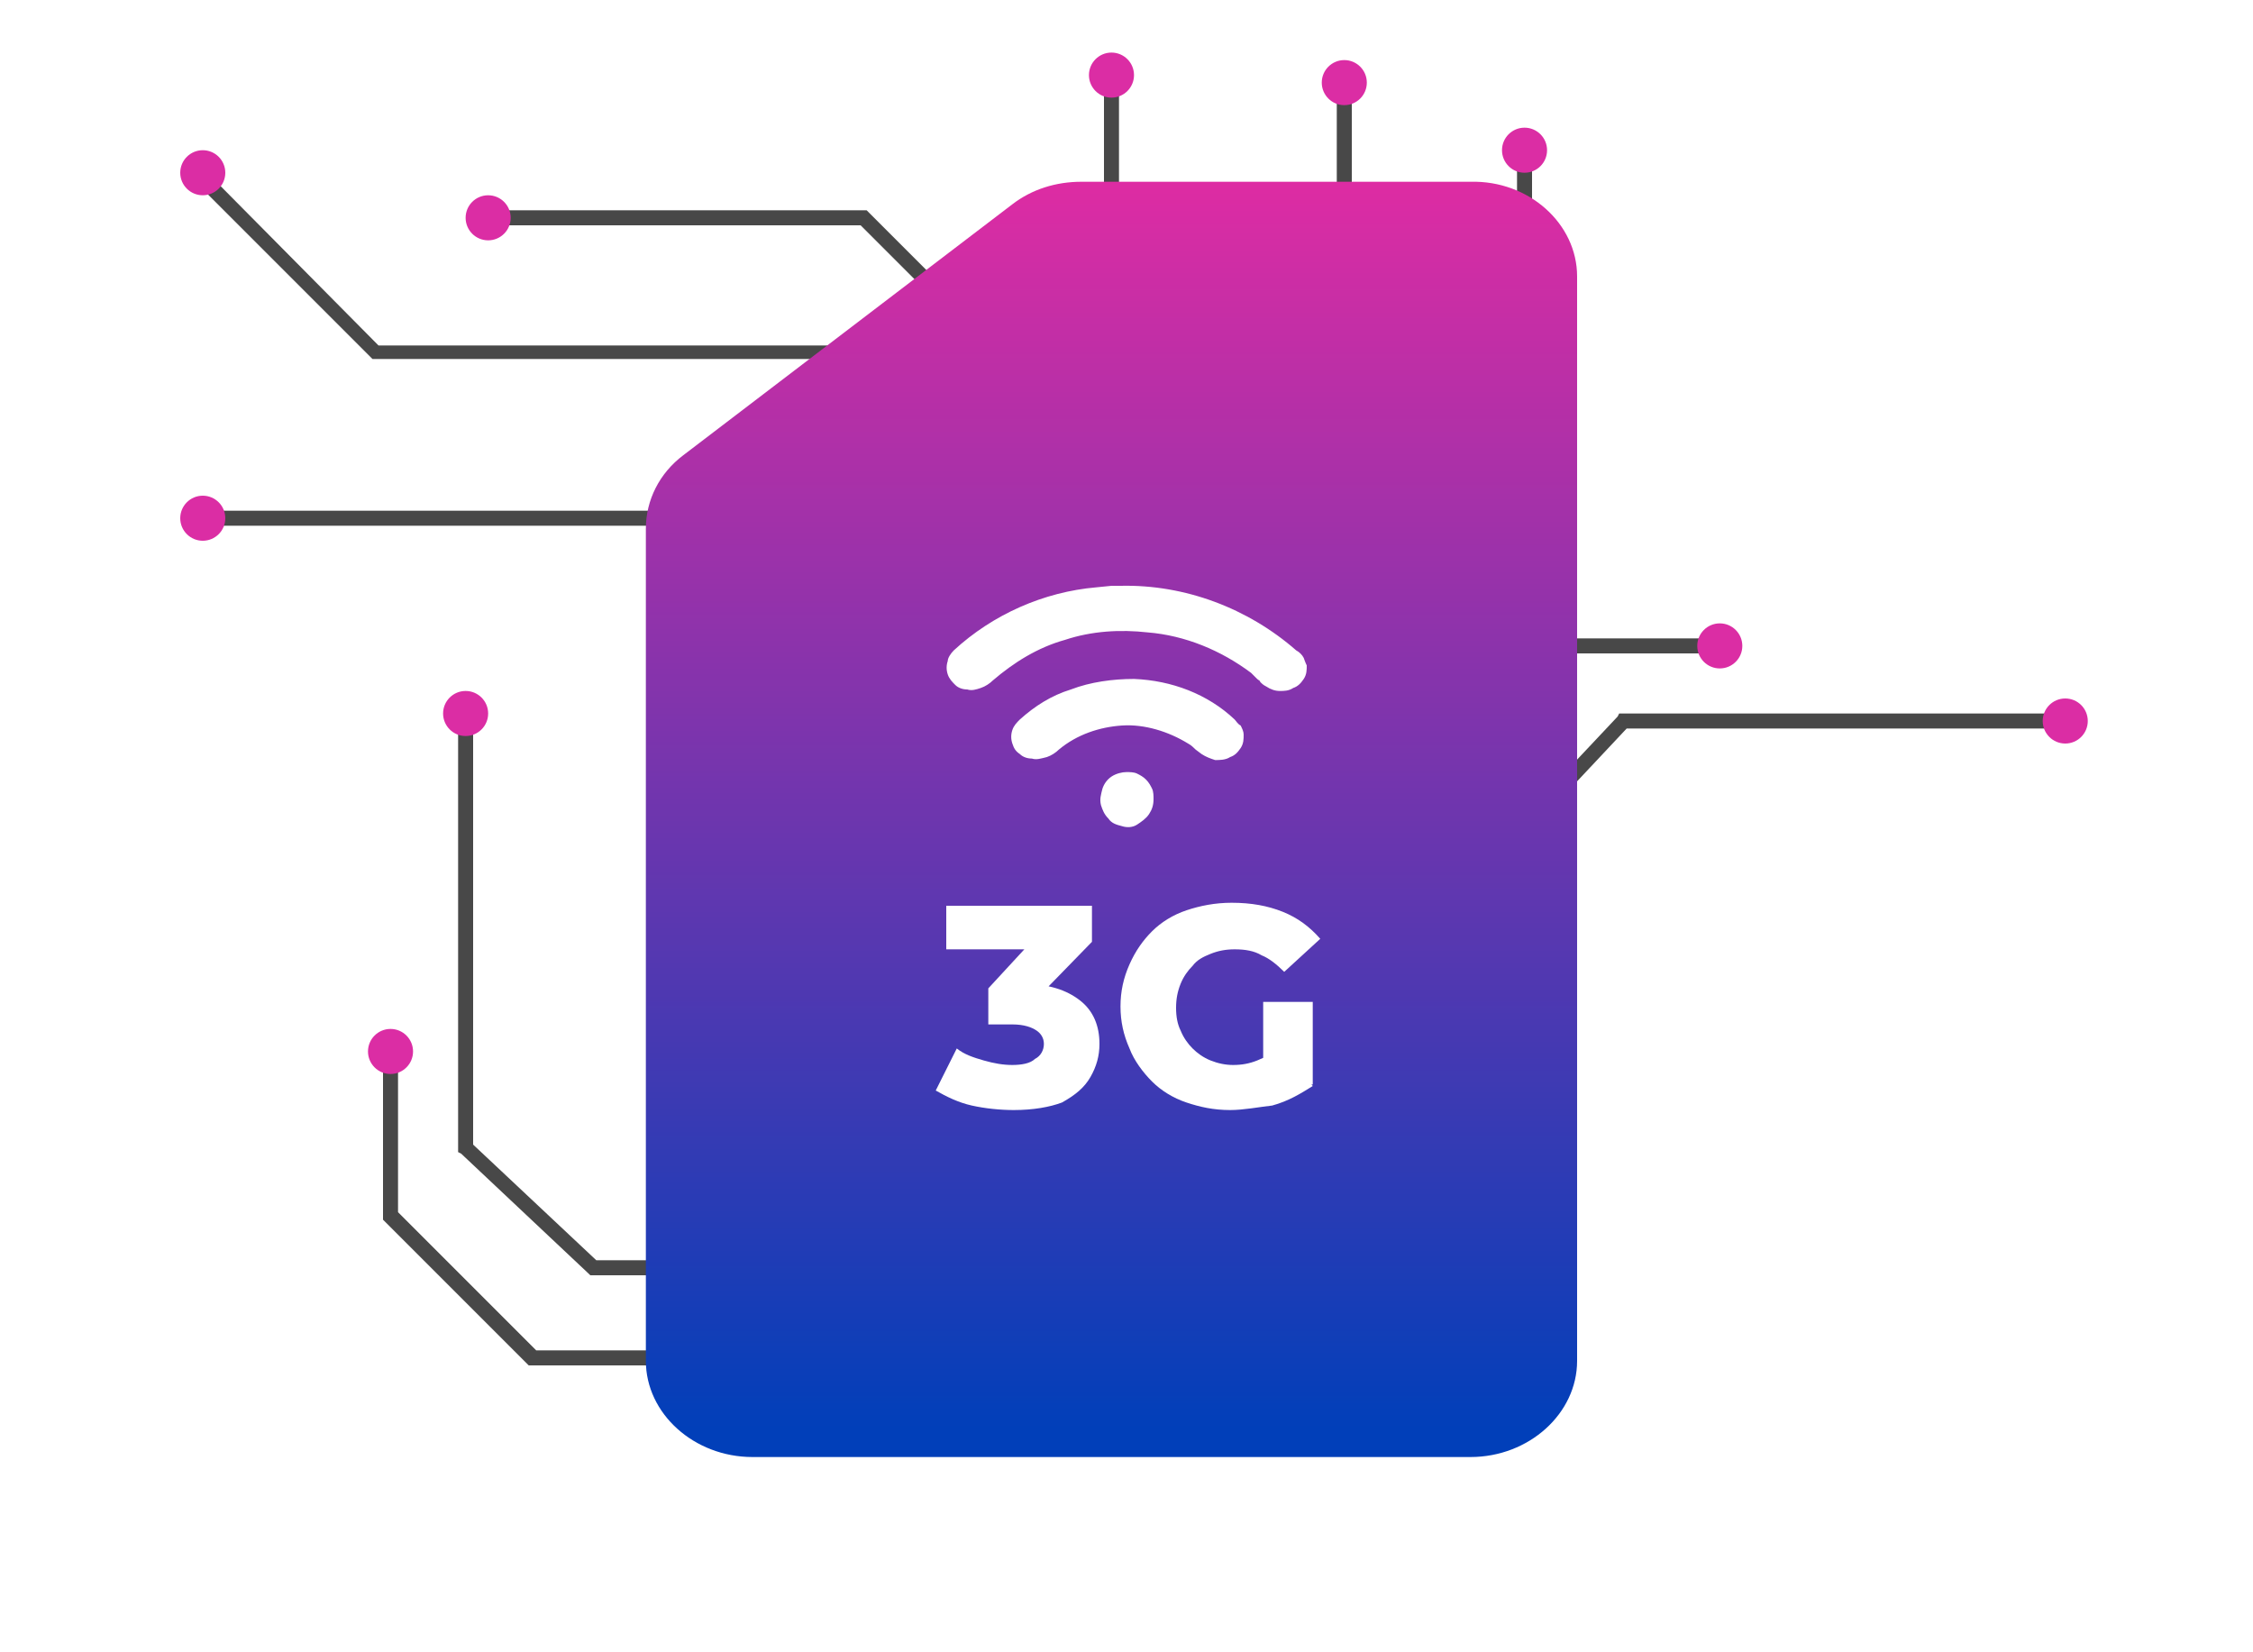
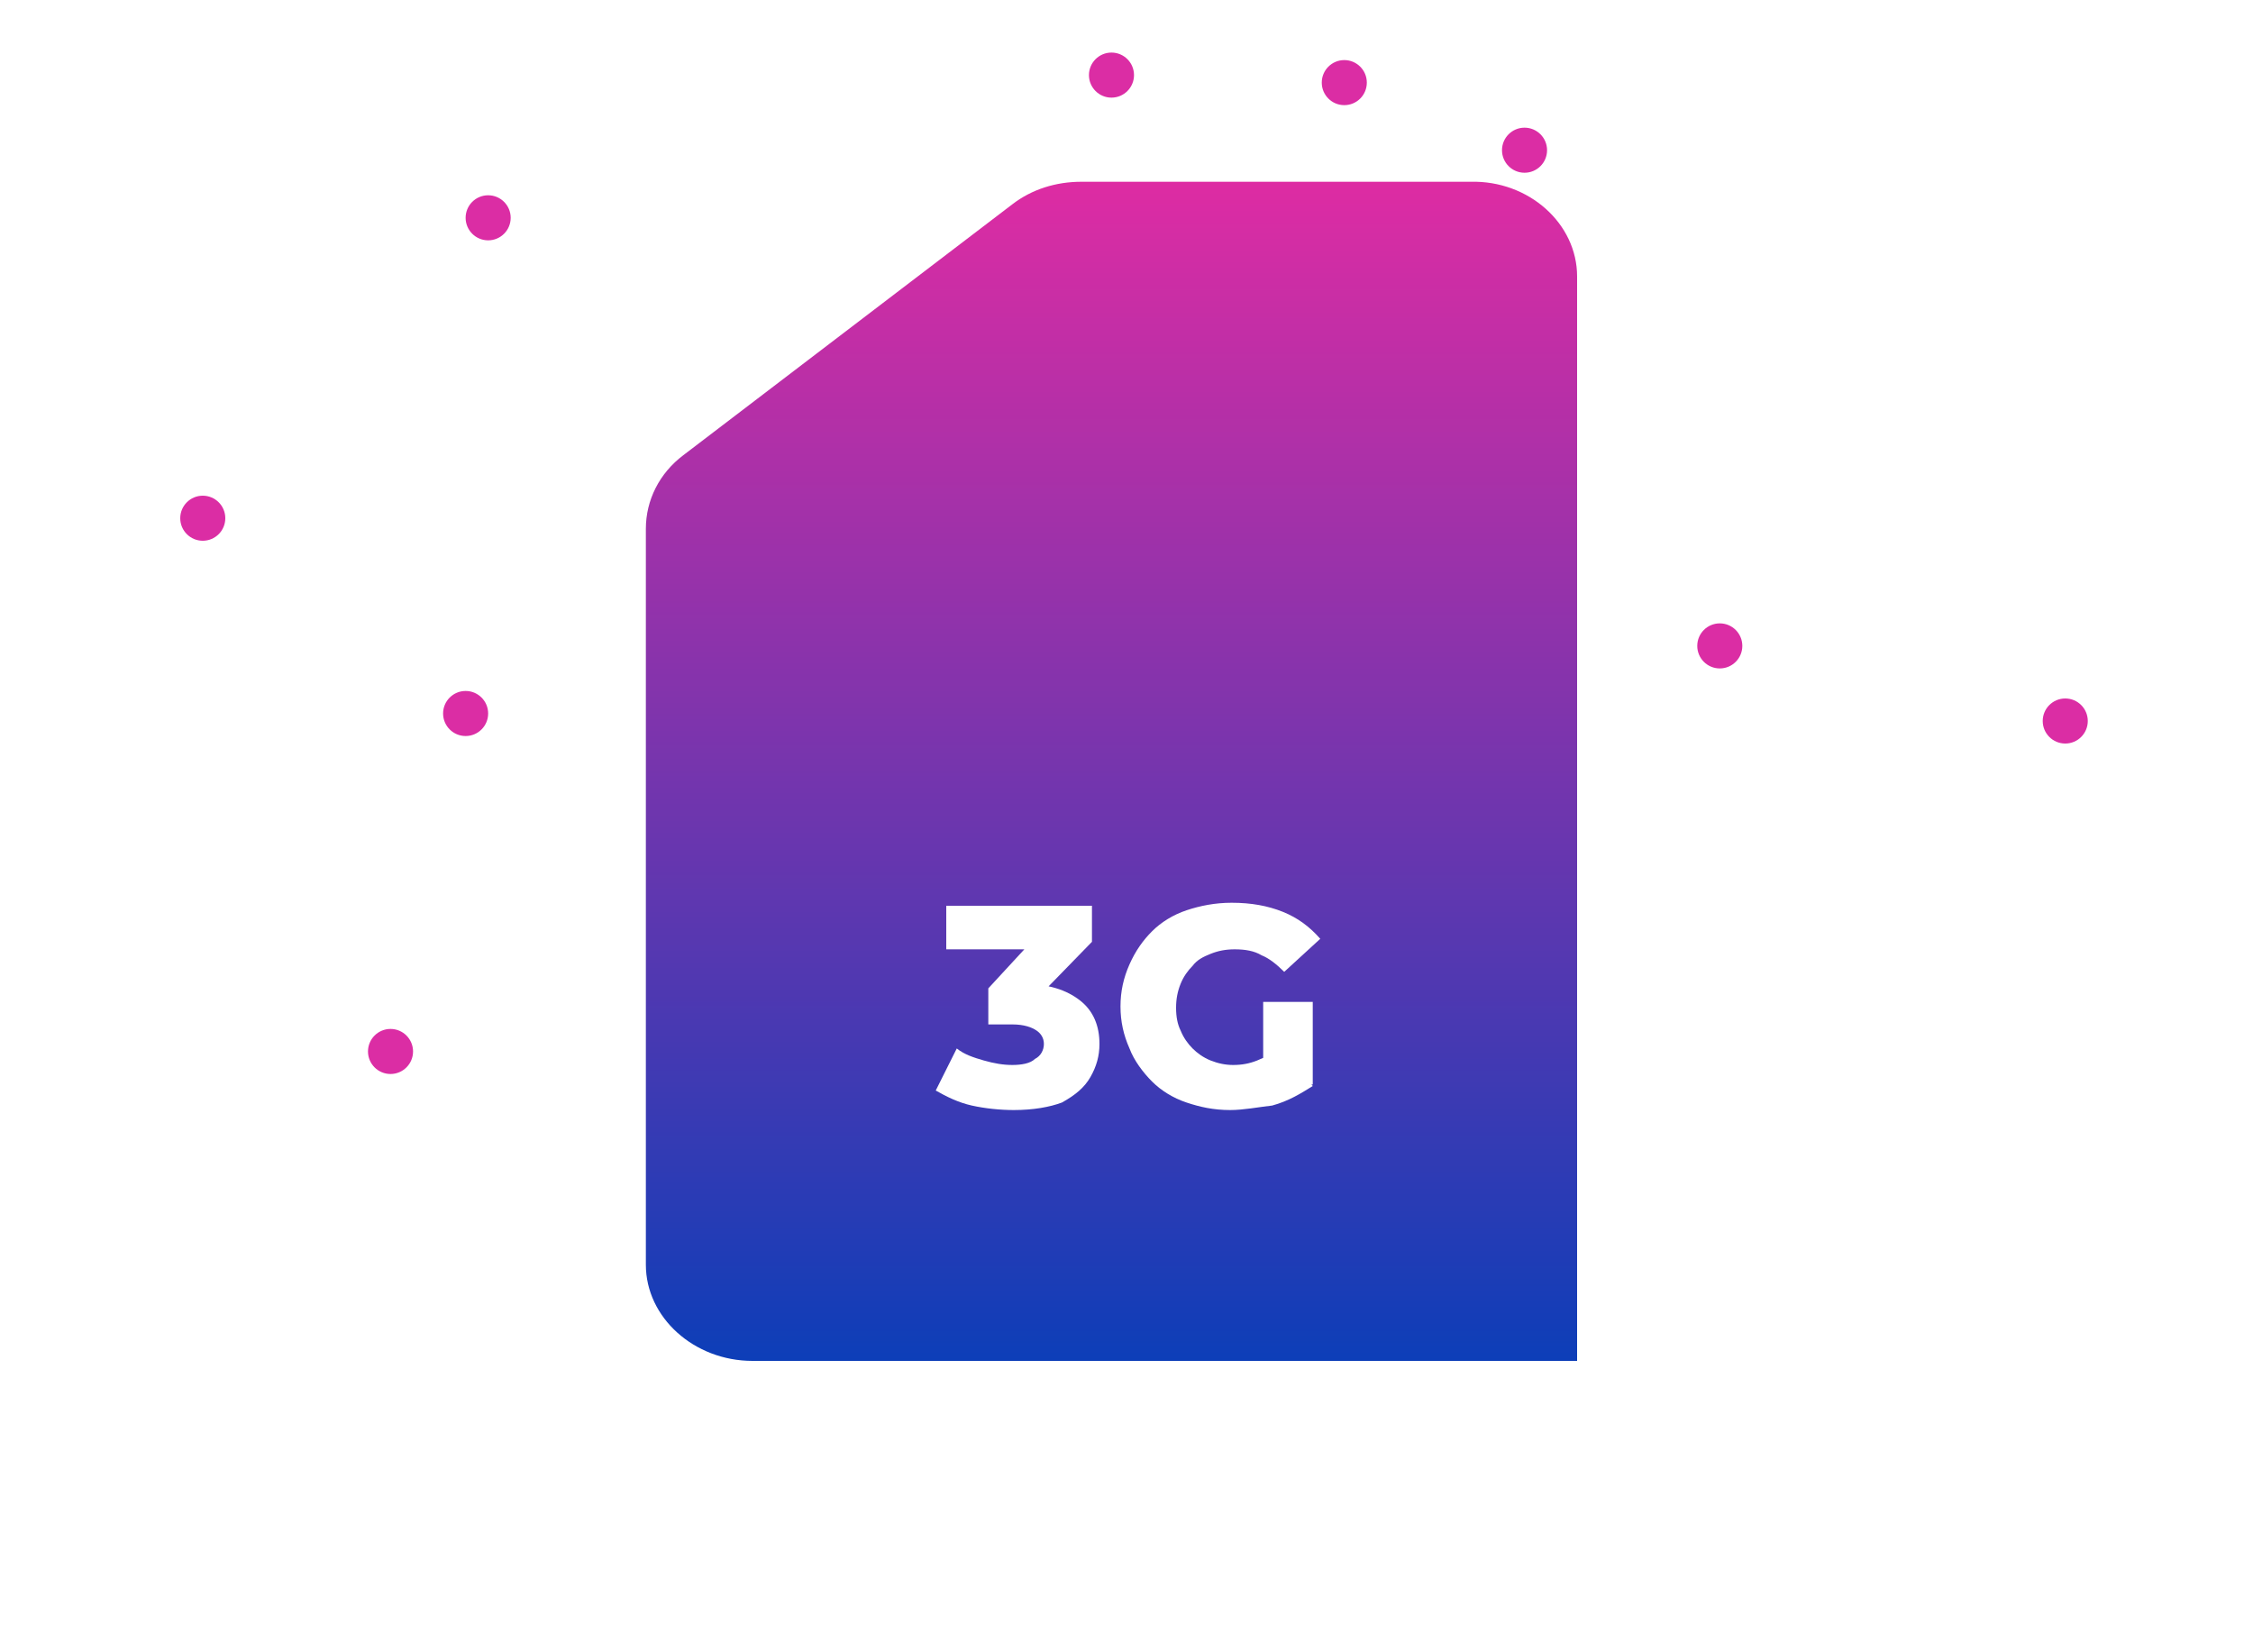
<svg xmlns="http://www.w3.org/2000/svg" version="1.1" id="Layer_1" x="0px" y="0px" viewBox="0 0 150 110" style="enable-background:new 0 0 150 110;" xml:space="preserve">
  <style type="text/css">
	.st0{fill:#FFFFFF;}
	.st1{fill-rule:evenodd;clip-rule:evenodd;fill:#484848;}
	.st2{fill:#DB2DA4;}
	.st3{fill:url(#SVGID_1_);}
	.st4{fill-rule:evenodd;clip-rule:evenodd;fill:#FFFFFF;}
</style>
-   <rect class="st0" width="150" height="110" />
-   <path class="st1" d="M74.5,63.5V6h-1v57.5H74.5z M90,14.5V6h-1v8.3l-8.9,8.9L80,23.3v0.2v40h1V23.7l8.9-8.9l0.1-0.1V14.5z M57,23  H25.2L14.4,12.1l-0.7,0.7l11,11l0.1,0.1H25h31.8l4.2,4.2v35.3h1V28v-0.2l-0.1-0.1l-4.5-4.5L57.2,23H57z M57.5,14h-25v1h24.8l9.7,9.7  v38.8h1v-39v-0.2l-0.1-0.1l-10-10L57.7,14H57.5z M50,34H12.5v1h37.3l5.7,5.7v22.8h1v-23v-0.2l-0.1-0.1l-6-6L50.2,34H50z M102,11  v22.5v0.2l-0.1,0.1L87.5,48.2V62h-1V48v-0.2l0.1-0.1L101,33.3V11H102z M103.3,42.5h0.2h10v1h-9.8l-9.2,9.2V63h-1V52.5v-0.2l0.1-0.1  l9.5-9.5L103.3,42.5z M108,47.5h-0.2l-0.1,0.2l-8,8.5l-0.1,0.1v0.2v7h1v-6.8l7.7-8.2h28.3v-1H108z M30.5,76.5v0.2l0.2,0.1l8.5,8  l0.1,0.1h0.2h7v-1h-6.8l-8.2-7.7V48h-1V76.5z M25.5,81v0.2l0.1,0.1l9.5,9.5l0.1,0.1h0.2H46v-1H35.7l-9.2-9.2V71h-1V81z" />
  <g>
    <circle class="st2" cx="32.5" cy="14.5" r="1.5" />
  </g>
  <g>
-     <circle class="st2" cx="13.5" cy="11.5" r="1.5" />
-   </g>
+     </g>
  <g>
    <circle class="st2" cx="13.5" cy="34.5" r="1.5" />
  </g>
  <g>
    <circle class="st2" cx="31" cy="47.5" r="1.5" />
  </g>
  <g>
    <circle class="st2" cx="26" cy="70" r="1.5" />
  </g>
  <g>
    <circle class="st2" cx="74" cy="5" r="1.5" />
  </g>
  <g>
    <circle class="st2" cx="89.5" cy="5.5" r="1.5" />
  </g>
  <g>
    <circle class="st2" cx="101.5" cy="10" r="1.5" />
  </g>
  <g>
    <circle class="st2" cx="114.5" cy="43" r="1.5" />
  </g>
  <g>
    <circle class="st2" cx="137.5" cy="48" r="1.5" />
  </g>
  <linearGradient id="SVGID_1_" gradientUnits="userSpaceOnUse" x1="74" y1="15.889" x2="74" y2="106.917" gradientTransform="matrix(1 0 0 -1 0 111)">
    <stop offset="0" style="stop-color:#013FB9" />
    <stop offset="1" style="stop-color:#F32AA1" />
  </linearGradient>
-   <path class="st3" d="M105,18.4v72.2c0,3.5-3.2,6.4-7.1,6.4H50.1c-3.9,0-7.1-2.9-7.1-6.4V35.2c0-1.9,0.9-3.7,2.5-4.9l21.9-16.7  c1.3-1,2.9-1.5,4.6-1.5h25.9C101.8,12,105,14.9,105,18.4z" />
+   <path class="st3" d="M105,18.4v72.2H50.1c-3.9,0-7.1-2.9-7.1-6.4V35.2c0-1.9,0.9-3.7,2.5-4.9l21.9-16.7  c1.3-1,2.9-1.5,4.6-1.5h25.9C101.8,12,105,14.9,105,18.4z" />
  <g>
-     <path class="st4" d="M86.8,43.8c-0.1-0.2-0.3-0.4-0.5-0.5c-3.2-2.8-7.4-4.4-11.7-4.3h-0.6L73,39.1c-3.5,0.3-6.9,1.8-9.5,4.2   c-0.2,0.2-0.4,0.5-0.4,0.7c-0.1,0.3-0.1,0.6,0,0.9c0.1,0.3,0.3,0.5,0.5,0.7c0.2,0.2,0.5,0.3,0.8,0.3c0.3,0.1,0.6,0,0.9-0.1   c0.3-0.1,0.6-0.3,0.8-0.5c1.4-1.2,3-2.2,4.8-2.7c1.8-0.6,3.7-0.7,5.5-0.5c2.5,0.2,4.9,1.2,6.9,2.7l0.4,0.4c0.1,0.1,0.2,0.1,0.2,0.2   l0,0c0.1,0.1,0.2,0.2,0.4,0.3c0.3,0.2,0.6,0.3,0.9,0.3c0.3,0,0.6,0,0.9-0.2c0.3-0.1,0.5-0.3,0.7-0.6c0.2-0.3,0.2-0.6,0.2-0.9   C87,44.3,86.9,44.1,86.8,43.8z M82.2,47.9c-1.8-1.7-4.2-2.6-6.7-2.7c-1.4,0-2.9,0.2-4.2,0.7c-1.3,0.4-2.4,1.1-3.4,2   c-0.2,0.2-0.4,0.4-0.5,0.7c-0.1,0.3-0.1,0.6,0,0.9c0.1,0.3,0.2,0.5,0.5,0.7c0.2,0.2,0.5,0.3,0.8,0.3c0.3,0.1,0.6,0,1-0.1   c0.3-0.1,0.6-0.3,0.8-0.5c1.2-1,2.7-1.5,4.2-1.6c1.5-0.1,3.1,0.4,4.4,1.2c0.2,0.1,0.4,0.3,0.5,0.4l0.4,0.3c0.3,0.2,0.6,0.3,0.9,0.4   c0.3,0,0.7,0,1-0.2c0.3-0.1,0.5-0.3,0.7-0.6c0.2-0.3,0.2-0.6,0.2-0.9c0-0.2-0.1-0.4-0.2-0.6C82.4,48.2,82.3,48,82.2,47.9z M74,51.7   c0.3-0.2,0.7-0.3,1-0.3c0.2,0,0.5,0,0.7,0.1c0.2,0.1,0.4,0.2,0.6,0.4c0.2,0.2,0.3,0.4,0.4,0.6c0.1,0.2,0.1,0.5,0.1,0.7   c0,0.4-0.1,0.7-0.3,1c-0.2,0.3-0.5,0.5-0.8,0.7S75,55.1,74.7,55c-0.4-0.1-0.7-0.2-0.9-0.5c-0.3-0.3-0.4-0.6-0.5-0.9   c-0.1-0.4,0-0.7,0.1-1.1C73.5,52.2,73.7,51.9,74,51.7z" />
-   </g>
+     </g>
  <g>
    <path class="st0" d="M67.5,73.9c-0.9,0-1.9-0.1-2.8-0.3c-0.9-0.2-1.7-0.6-2.4-1l1.4-2.8c0.5,0.4,1.1,0.6,1.8,0.8   c0.7,0.2,1.3,0.3,1.9,0.3c0.6,0,1.2-0.1,1.5-0.4c0.4-0.2,0.6-0.6,0.6-1c0-0.4-0.2-0.7-0.5-0.9c-0.3-0.2-0.8-0.4-1.6-0.4h-1.6v-2.4   l3.6-3.9l0.4,1.3H63v-2.9h9.7v2.4L69,66.5l-1.9-1h1c1.7,0,2.9,0.4,3.8,1.1c0.9,0.7,1.3,1.7,1.3,2.9c0,0.8-0.2,1.5-0.6,2.2   c-0.4,0.7-1,1.2-1.9,1.7C69.9,73.7,68.8,73.9,67.5,73.9z" />
    <path class="st0" d="M81.9,73.9c-1.1,0-2-0.2-2.9-0.5c-0.9-0.3-1.7-0.8-2.3-1.4c-0.6-0.6-1.2-1.4-1.5-2.2c-0.4-0.9-0.6-1.8-0.6-2.8   s0.2-1.9,0.6-2.8c0.4-0.9,0.9-1.6,1.5-2.2s1.4-1.1,2.3-1.4c0.9-0.3,1.9-0.5,3-0.5c1.3,0,2.4,0.2,3.4,0.6c1,0.4,1.8,1,2.5,1.8   l-2.4,2.2c-0.5-0.5-1-0.9-1.5-1.1c-0.5-0.3-1.1-0.4-1.8-0.4c-0.6,0-1.1,0.1-1.6,0.3c-0.5,0.2-0.9,0.4-1.2,0.8   c-0.3,0.3-0.6,0.7-0.8,1.2c-0.2,0.5-0.3,1-0.3,1.6c0,0.6,0.1,1.1,0.3,1.5c0.2,0.5,0.5,0.9,0.8,1.2c0.3,0.3,0.7,0.6,1.2,0.8   c0.5,0.2,1,0.3,1.5,0.3c0.6,0,1.1-0.1,1.6-0.3c0.5-0.2,1.1-0.5,1.6-1l2.1,2.7c-0.8,0.5-1.6,1-2.7,1.3   C83.8,73.7,82.8,73.9,81.9,73.9z M84.1,71.7v-5h3.3v5.5L84.1,71.7z" />
  </g>
</svg>